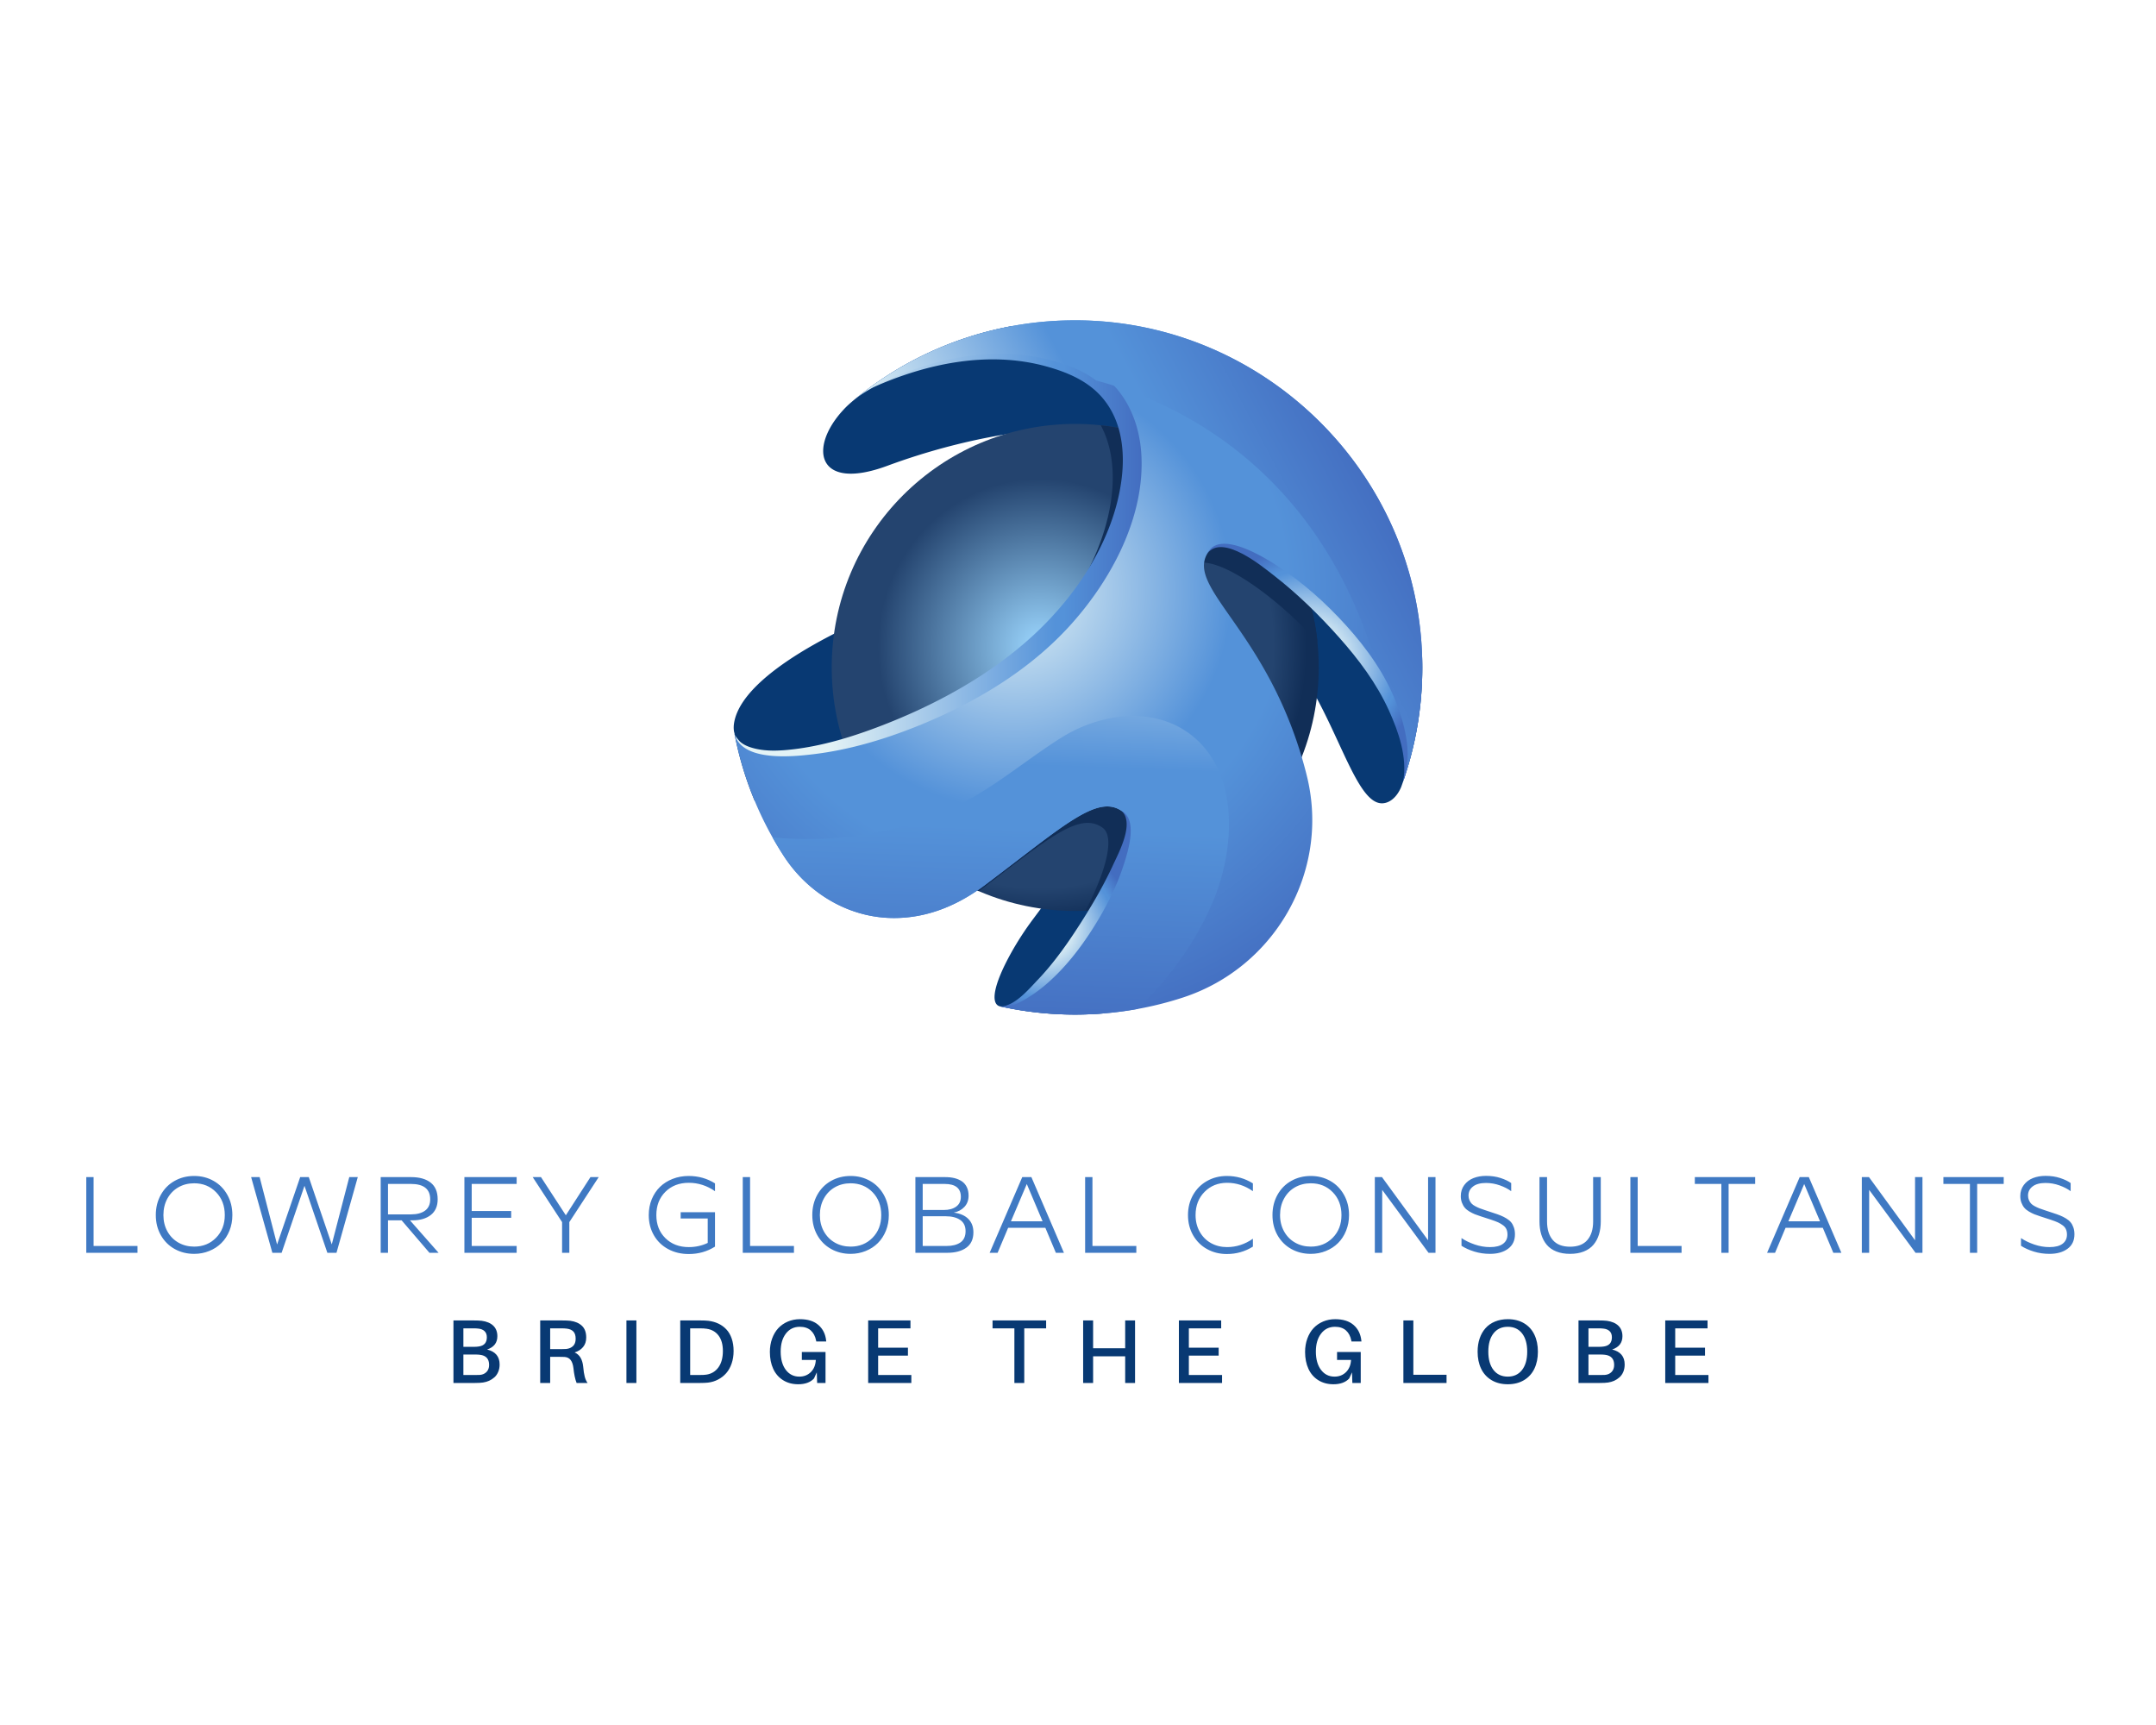
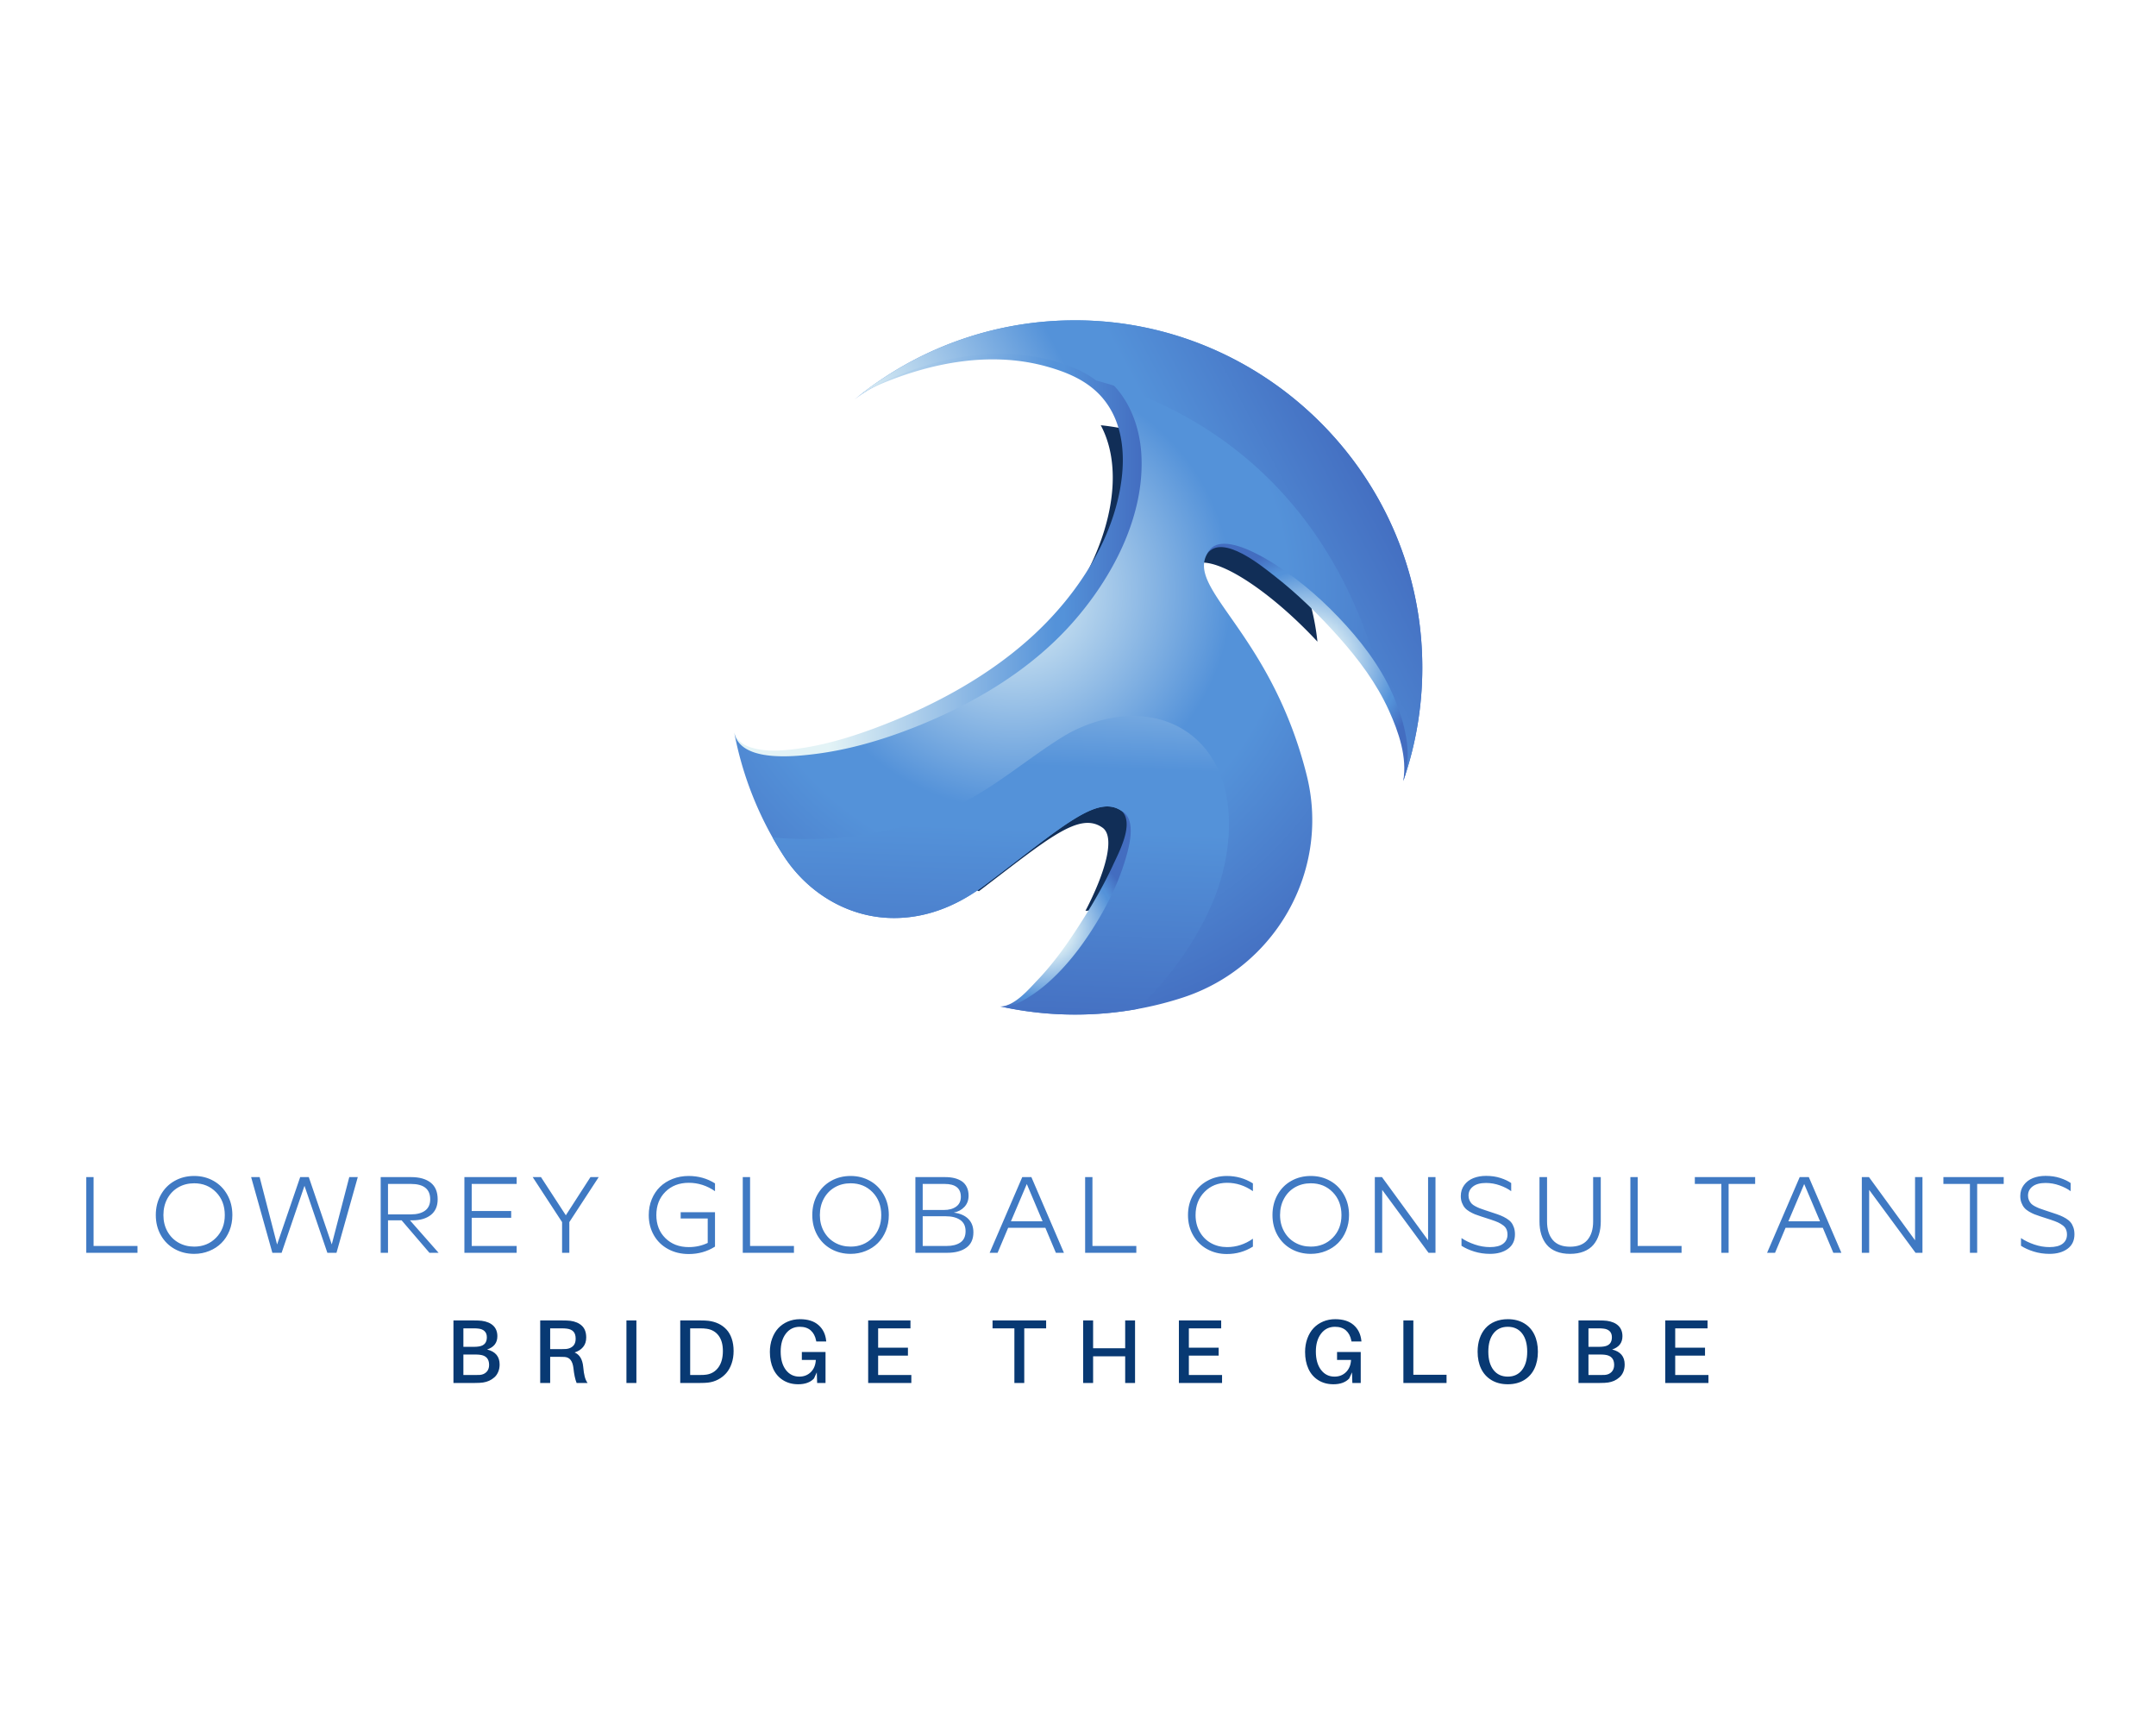
<svg xmlns="http://www.w3.org/2000/svg" width="1280" height="1024" xml:space="preserve">
-   <rect style="stroke:none;stroke-width:0;stroke-dasharray:none;stroke-linecap:butt;stroke-dashoffset:0;stroke-linejoin:miter;stroke-miterlimit:4;fill:#fff;fill-opacity:0;fill-rule:nonzero;opacity:1" paint-order="stroke" x="-640" y="-512" rx="0" ry="0" width="1280" height="1024" transform="translate(640 512)" id="background-logo" />
  <g paint-order="stroke" id="logo-logo">
-     <path style="stroke:none;stroke-width:1px;stroke-dasharray:none;stroke-linecap:butt;stroke-dashoffset:0;stroke-linejoin:miter;stroke-miterlimit:4;fill:#083973;fill-rule:nonzero;opacity:1" transform="matrix(5.569 0 0 -5.569 844.27 389.169)" d="M0 0v.004C-3.802 5.712-8.75 6.998-12.457 6.54c-3.112-.38-5.349-1.984-5.314-3.224 7.576-4.757 9.736-18.398 13.236-19.04.817-.148 1.737.409 2.287 1.664 0 .003.003.003.003.007.004.007.007.01.007.017A36.862 36.862 0 0 1 0 0m-30.221-27.049-3.668 1.434-4.437 1.737-3.099-4.153a32.408 32.408 0 0 1-2.412-3.71c-1.881-3.41-2.158-5.339-1.206-5.641.004 0 .008-.003.011-.003.028-.007.056-.014.088-.018a36.9 36.9 0 0 1 10.921-.743c4.926 6.382 3.802 11.097 3.802 11.097m-13.585 62.154h-.007a36.853 36.853 0 0 1-16.756-7.862c-.084-.07-.165-.137-.246-.208-.081-.07-.163-.141-.24-.211a8.957 8.957 0 0 1-.684-.68c-3.7-4.039-2.769-8.69 4.736-5.913 8.574 3.171 15.269 3.7 15.269 3.7s4.395.817 10.456.056c3.126-.387 6.699-1.202 10.335-2.759 0 0-8.302 13.947-22.863 13.877m-10.145-51.463s-10.543-2.992-17.204.902h-.003a36.604 36.604 0 0 0-2.164 7.238 2.646 2.646 0 0 0-.042.212v.01c-.032.247-.028.515.018.8.997 6.252 16.372 12.098 16.372 12.098s-1.9-5.783-.346-12.979a25.597 25.597 0 0 1 3.369-8.281" stroke-linecap="round" />
    <g transform="matrix(5.569 0 0 -5.569 638.348 396.213)">
      <radialGradient id="SVGID_115_201912" gradientUnits="userSpaceOnUse" gradientTransform="matrix(28.357 0 0 -29.383 70.644 73.714)" cx="0" cy="0" r="1" fx="0" fy="0">
        <stop offset="0%" style="stop-color:#9cd7ff;stop-opacity:1" />
        <stop offset="60.903%" style="stop-color:#24446f;stop-opacity:1" />
        <stop offset="77.005%" style="stop-color:#24446f;stop-opacity:1" />
        <stop offset="87.483%" style="stop-color:#24446f;stop-opacity:1" />
        <stop offset="100%" style="stop-color:#112e57;stop-opacity:1" />
      </radialGradient>
-       <path style="stroke:none;stroke-width:1px;stroke-dasharray:none;stroke-linecap:butt;stroke-dashoffset:0;stroke-linejoin:miter;stroke-miterlimit:4;fill:url(#SVGID_115_201912);fill-rule:nonzero;opacity:1" transform="translate(-74.377 -71.501)" d="M48.418 71.501c0-14.338 11.623-25.959 25.96-25.959 14.337 0 25.959 11.621 25.959 25.959 0 14.337-11.622 25.959-25.959 25.959s-25.96-11.622-25.96-25.959" stroke-linecap="round" />
    </g>
    <path style="stroke:none;stroke-width:1px;stroke-dasharray:none;stroke-linecap:butt;stroke-dashoffset:0;stroke-linejoin:miter;stroke-miterlimit:4;fill:#112e57;fill-rule:nonzero;opacity:1" transform="matrix(5.569 0 0 -5.569 705.245 338.246)" d="M0 0c-2.29-3.79 6.61-8.37 10.48-23.26.01-.02.01-.05.02-.07-4.3-7.5-12.25-12.64-21.42-13.02 2.11 4.05 3.21 7.87 1.82 8.86-2.49 1.77-5.83-1.19-13.18-6.77A26.021 26.021 0 0 0-36.3-19.6c5.09 1.6 10.78 4.3 15.69 7.88C-10.54-4.35-5.45 8.23-9.29 15.41 2.86 14.14 12.53 4.49 13.81-7.66 8.51-1.94 1.6 2.65 0 0" stroke-linecap="round" />
    <g transform="matrix(5.569 0 0 -5.569 640.175 396.213)">
      <radialGradient id="SVGID_116_201913" gradientUnits="userSpaceOnUse" gradientTransform="matrix(48.889 0 0 -48.889 67.834 79.606)" cx="0" cy="0" r="1" fx="0" fy="0">
        <stop offset="0%" style="stop-color:#e3f3f6;stop-opacity:1" />
        <stop offset="47.464%" style="stop-color:#5492d9;stop-opacity:1" />
        <stop offset="55.311%" style="stop-color:#5492d9;stop-opacity:1" />
        <stop offset="59.645%" style="stop-color:#5492d9;stop-opacity:1" />
        <stop offset="100%" style="stop-color:#436dc0;stop-opacity:1" />
      </radialGradient>
      <path style="stroke:none;stroke-width:1px;stroke-dasharray:none;stroke-linecap:butt;stroke-dashoffset:0;stroke-linejoin:miter;stroke-miterlimit:4;fill:url(#SVGID_116_201913);fill-rule:nonzero;opacity:1" transform="translate(-74.706 -71.501)" d="M73.865 108.499a36.861 36.861 0 0 1-23.08-8.49c.642.522 1.339.973 2.072 1.361 3.359 1.779 12.334 5.666 21.256 2.11 11.277-4.493 6.52-22.204-6.255-31.539-12.006-8.774-28.684-12.182-29.826-7.393a36.73 36.73 0 0 1 5.262-13.126c2.596-4.009 6.959-6.62 11.736-6.632 2.841-.006 6.171.848 9.717 3.513 8.367 6.288 11.981 9.747 14.624 7.869 2.643-1.879-3.707-13.93-8.87-18.501-1.92-1.698-3.333-2.449-4.091-2.307a36.838 36.838 0 0 1 7.968-.864c4.007 0 7.866.637 11.478 1.815 9.778 3.19 15.622 13.359 13.277 23.372a30.87 30.87 0 0 1-.176.714C95.081 75.29 86.183 79.87 88.474 83.659c2.29 3.788 15.417-7.225 19.205-15.154 1.987-4.161 2.202-7.213 1.667-9.119a36.945 36.945 0 0 1 2.023 12.988c-.463 20.02-17.034 36.129-37.001 36.128-.167 0-.336-.001-.503-.003" stroke-linecap="round" />
    </g>
    <g transform="matrix(5.569 0 0 -5.569 556.812 327.824)">
      <linearGradient id="SVGID_117_201914" gradientUnits="userSpaceOnUse" gradientTransform="matrix(44.539 0 0 -44.539 36.986 83.781)" x1="0" y1="0" x2="1" y2="0">
        <stop offset="0%" style="stop-color:#e3f3f6;stop-opacity:1" />
        <stop offset="24.86%" style="stop-color:#e3f3f6;stop-opacity:1" />
        <stop offset="79.144%" style="stop-color:#5492d9;stop-opacity:1" />
        <stop offset="81.167%" style="stop-color:#5492d9;stop-opacity:1" />
        <stop offset="100%" style="stop-color:#436dc0;stop-opacity:1" />
      </linearGradient>
      <path style="stroke:none;stroke-width:1px;stroke-dasharray:none;stroke-linecap:butt;stroke-dashoffset:0;stroke-linejoin:miter;stroke-miterlimit:4;fill:url(#SVGID_117_201914);fill-rule:nonzero;opacity:1" transform="translate(-59.736 -83.782)" d="M52.857 101.37c5.696 2.538 12.274 3.916 18.408 2.228 2.26-.622 4.472-1.542 6.027-3.373 2.045-2.409 2.414-5.668 2.022-8.702-.817-6.329-4.691-12.208-9.283-16.481-4.759-4.426-10.75-7.655-16.803-9.932-2.874-1.081-5.877-1.979-8.935-2.335-1.366-.158-2.816-.243-4.16.106-.537.141-1.087.343-1.5.726-.058.054-.38.42-.535.684.886-2.859 6.203-2.298 8.373-2.037 3.651.437 7.241 1.481 10.656 2.824 6.28 2.471 12.352 6.023 16.878 11.095 4.285 4.804 7.796 11.394 7.426 18.002-.173 3.096-1.355 6.181-3.794 8.19-2.225 1.833-5.187 2.652-8 3.005-.884.111-1.768.164-2.651.164-4.964 0-9.87-1.676-14.129-4.164M38.098 64.291a2.541 2.541 0 0 0-.066.257c-.041-.037-.005-.136.066-.257" stroke-linecap="round" />
    </g>
    <g transform="matrix(5.569 0 0 -5.569 594.135 513.66)">
      <linearGradient id="SVGID_118_201915" gradientUnits="userSpaceOnUse" gradientTransform="scale(-55.304 55.304) rotate(-87.951 .208 1.424)" x1="0" y1="0" x2="1" y2="0">
        <stop offset="0%" style="stop-color:#e3f3f6;stop-opacity:1" />
        <stop offset="47.464%" style="stop-color:#5492d9;stop-opacity:1" />
        <stop offset="55.311%" style="stop-color:#5492d9;stop-opacity:1" />
        <stop offset="59.645%" style="stop-color:#5492d9;stop-opacity:1" />
        <stop offset="100%" style="stop-color:#436dc0;stop-opacity:1" />
      </linearGradient>
      <path style="stroke:none;stroke-width:1px;stroke-dasharray:none;stroke-linecap:butt;stroke-dashoffset:0;stroke-linejoin:miter;stroke-miterlimit:4;fill:url(#SVGID_118_201915);fill-rule:nonzero;opacity:1" transform="translate(-66.438 -50.411)" d="M72.908 64.021c-3.703-2.319-6.967-5.184-10.906-7.143-6.128-3.045-13.106-4.137-19.893-3.493.374-.665.769-1.321 1.185-1.962 2.596-4.01 6.959-6.622 11.734-6.632 2.844-.007 6.174.845 9.719 3.513 8.365 6.287 11.981 9.748 14.624 7.87 2.643-1.879-3.707-13.931-8.87-18.501-1.92-1.699-3.333-2.45-4.091-2.308a36.901 36.901 0 0 1 7.968-.864c2.269 0 4.493.205 6.649.599 3.436 3.317 6.287 7.256 8.077 11.552 2.22 5.328 2.816 13.225-2.019 17.369-1.887 1.616-4.182 2.301-6.525 2.301-2.668 0-5.397-.888-7.652-2.301" stroke-linecap="round" />
    </g>
    <g transform="matrix(5.569 0 0 -5.569 632.634 539.58)">
      <radialGradient id="SVGID_119_201916" gradientUnits="userSpaceOnUse" gradientTransform="matrix(9.334 0 0 -9.334 71.15 43.585)" cx="0" cy="0" r="1" fx="0" fy="0">
        <stop offset="0%" style="stop-color:#e3f3f6;stop-opacity:1" />
        <stop offset="24.86%" style="stop-color:#e3f3f6;stop-opacity:1" />
        <stop offset="79.144%" style="stop-color:#5492d9;stop-opacity:1" />
        <stop offset="81.167%" style="stop-color:#5492d9;stop-opacity:1" />
        <stop offset="100%" style="stop-color:#436dc0;stop-opacity:1" />
      </radialGradient>
      <path style="stroke:none;stroke-width:1px;stroke-dasharray:none;stroke-linecap:butt;stroke-dashoffset:0;stroke-linejoin:miter;stroke-miterlimit:4;fill:url(#SVGID_119_201916);fill-rule:nonzero;opacity:1" transform="translate(-73.351 -45.757)" d="M78.406 50.433c-1.015-2.199-2.248-4.308-3.555-6.345-1.326-2.069-2.769-4.108-4.47-5.888-.952-.998-2.471-2.815-3.971-2.836-.039-.088 1.269.119 1.372.155.445.158.871.381 1.278.62a15.396 15.396 0 0 1 2.483 1.819c1.831 1.633 3.364 3.602 4.681 5.666 1.379 2.161 2.565 4.474 3.348 6.92.439 1.372 1.477 4.665-.201 5.628 1.305-1.348-.342-4.389-.965-5.739" stroke-linecap="round" />
    </g>
    <g transform="matrix(5.569 0 0 -5.569 675.683 326.913)">
      <linearGradient id="SVGID_120_201917" gradientUnits="userSpaceOnUse" gradientTransform="scale(45.664 -45.664) rotate(-28 -2.461 -3.668)" x1="0" y1="0" x2="1" y2="0">
        <stop offset="0%" style="stop-color:#e3f3f6;stop-opacity:1" />
        <stop offset="47.464%" style="stop-color:#5492d9;stop-opacity:1" />
        <stop offset="55.311%" style="stop-color:#5492d9;stop-opacity:1" />
        <stop offset="59.645%" style="stop-color:#5492d9;stop-opacity:1" />
        <stop offset="100%" style="stop-color:#436dc0;stop-opacity:1" />
      </linearGradient>
      <path style="stroke:none;stroke-width:1px;stroke-dasharray:none;stroke-linecap:butt;stroke-dashoffset:0;stroke-linejoin:miter;stroke-miterlimit:4;fill:url(#SVGID_120_201917);fill-rule:nonzero;opacity:1" transform="translate(-81.082 -83.945)" d="M73.863 108.499a36.862 36.862 0 0 1-23.078-8.488c.642.521 1.339.972 2.072 1.36 3.359 1.779 12.334 5.666 21.256 2.11a10.632 10.632 0 0 0 2.502-1.395c7.915-2.086 24.544-9.169 30.45-32.412.226-.396.43-.787.614-1.167 1.987-4.162 2.202-7.213 1.667-9.12a36.856 36.856 0 0 1 2.022 12.989c-.462 20.018-17.036 36.127-37.006 36.127-.166 0-.333-.001-.499-.004" stroke-linecap="round" />
    </g>
    <g transform="matrix(5.569 0 0 -5.569 776.298 393.228)">
      <radialGradient id="SVGID_121_201918" gradientUnits="userSpaceOnUse" gradientTransform="matrix(12.155 0 0 -12.155 99.098 72.21)" cx="0" cy="0" r="1" fx="0" fy="0">
        <stop offset="0%" style="stop-color:#e3f3f6;stop-opacity:1" />
        <stop offset="24.86%" style="stop-color:#e3f3f6;stop-opacity:1" />
        <stop offset="79.144%" style="stop-color:#5492d9;stop-opacity:1" />
        <stop offset="81.167%" style="stop-color:#5492d9;stop-opacity:1" />
        <stop offset="100%" style="stop-color:#436dc0;stop-opacity:1" />
      </radialGradient>
      <path style="stroke:none;stroke-width:1px;stroke-dasharray:none;stroke-linecap:butt;stroke-dashoffset:0;stroke-linejoin:miter;stroke-miterlimit:4;fill:url(#SVGID_121_201918);fill-rule:nonzero;opacity:1" transform="translate(-99.149 -72.037)" d="M88.474 83.659c1.618 2.125 5.829-1.376 7.179-2.429 2.476-1.931 4.736-4.147 6.823-6.489 2.111-2.37 4.035-4.929 5.348-7.834 1.035-2.292 1.968-4.97 1.522-7.521 1.001 2.636.263 5.718-.702 8.247-1.188 3.113-3.144 5.86-5.367 8.322-2.201 2.436-4.69 4.664-7.457 6.441-1.017.654-3.66 2.292-5.552 2.292-.783 0-1.438-.281-1.794-1.029" stroke-linecap="round" />
    </g>
  </g>
  <g paint-order="stroke" transform="matrix(1.921 0 0 1.921 641.4 721.221)" id="text-logo">
    <path style="stroke:none;stroke-width:0;stroke-dasharray:none;stroke-linecap:butt;stroke-dashoffset:0;stroke-linejoin:miter;stroke-miterlimit:4;fill:#3f79c3;fill-rule:nonzero;opacity:1" transform="translate(-310.375 11.695)" d="M18.98 0H3.15v-23.39h2.26v21.28h13.57V0Zm5.66-11.65q0 3.45 1.55 6.2 1.54 2.74 4.25 4.26Q33.14.33 36.5.33q2.47 0 4.65-.89 2.19-.88 3.76-2.45 1.58-1.57 2.49-3.81.9-2.24.9-4.83 0-3.49-1.55-6.26-1.55-2.78-4.24-4.3-2.69-1.53-6.01-1.53-3.36 0-6.06 1.53-2.71 1.52-4.25 4.3-1.55 2.77-1.55 6.26Zm2.35 0q0-2.86 1.23-5.11 1.24-2.25 3.41-3.49 2.16-1.23 4.87-1.23 4.07 0 6.76 2.75 2.7 2.76 2.7 7.08 0 4.26-2.7 7-2.69 2.74-6.76 2.74-2.69 0-4.86-1.23-2.16-1.23-3.41-3.46-1.24-2.23-1.24-5.05ZM60.66 0 54.1-23.39h2.63l5.39 20.83 7.14-20.83h2.66l7.1 20.8 5.41-20.8h2.63L80.48 0h-2.82l-7.07-20.7L63.52 0h-2.86ZM96.4 0h-2.26v-23.39h9.39q3.89 0 6.06 1.71 2.16 1.71 2.16 5.16 0 3.14-2.1 4.82-2.1 1.67-5.72 1.67h-.74L112.03 0h-2.82l-8.6-10.03H96.4V0Zm0-21.28v9.41h7.07q2.82 0 4.4-1.17 1.57-1.17 1.57-3.48 0-4.76-5.97-4.76H96.4ZM136.16 0h-16.15v-23.39h16.15v2.11h-13.89v8.36h12.2v2.11h-12.2v8.7h13.89V0Zm14.04-9.48-9.08-13.91h2.56l7.68 11.8 7.61-11.8h2.55l-9.08 13.91V0h-2.24v-9.48Zm26.79-2.17q0-2.63.92-4.89.93-2.25 2.55-3.83 1.63-1.58 3.91-2.47 2.29-.9 4.93-.9 4.53 0 8.16 2.29v2.41q-3.75-2.59-8.1-2.59-4.43 0-7.23 2.78-2.8 2.78-2.8 7.2 0 4.38 2.8 7.13 2.8 2.76 7.23 2.76 3.14 0 5.85-1.29v-7.56h-8.36v-1.94h10.61v10.64q-3.63 2.29-8.1 2.29-3.57 0-6.39-1.53-2.82-1.52-4.4-4.27-1.58-2.75-1.58-6.23ZM221.86 0h-15.82v-23.39h2.26v21.28h13.56V0Zm5.67-11.65q0 3.45 1.54 6.2 1.55 2.74 4.25 4.26 2.71 1.52 6.06 1.52 2.47 0 4.66-.89 2.18-.88 3.76-2.45 1.57-1.57 2.48-3.81.9-2.24.9-4.83 0-3.49-1.55-6.26-1.55-2.78-4.24-4.3-2.69-1.53-6.01-1.53-3.35 0-6.06 1.53-2.7 1.52-4.25 4.3-1.54 2.77-1.54 6.26Zm2.34 0q0-2.86 1.23-5.11 1.24-2.25 3.41-3.49 2.16-1.23 4.87-1.23 4.07 0 6.77 2.75 2.69 2.76 2.69 7.08 0 4.26-2.69 7-2.7 2.74-6.77 2.74-2.69 0-4.86-1.23-2.16-1.23-3.41-3.46-1.24-2.23-1.24-5.05ZM269.22 0h-9.83v-23.39h9.18q1.6 0 2.88.31 1.29.32 2.29.98.99.67 1.54 1.8t.55 2.65q0 2.09-1.28 3.46t-3.29 1.77q2.94.38 4.5 1.96t1.56 4.13q0 3.16-2.17 4.74Q272.97 0 269.22 0Zm-7.57-11.29v9.18h7.41q2.67 0 4.25-1.09 1.59-1.1 1.59-3.49 0-2.32-1.66-3.46-1.66-1.14-4.45-1.14h-7.14Zm0-9.99v8.05h6.53q2.37 0 3.81-1.04 1.45-1.04 1.45-3.03 0-3.98-5.03-3.98h-6.76ZM284.8 0h-2.46l10.08-23.39h2.82L305.3 0h-2.49l-3.25-7.72h-11.5L284.8 0Zm9.02-21.25-4.9 11.52h9.78l-4.88-11.52ZM327.67 0h-15.82v-23.39h2.26v21.28h13.56V0Zm17.55-5.42q-1.58-2.76-1.58-6.23 0-3.47 1.58-6.25 1.58-2.77 4.32-4.3 2.74-1.54 6.11-1.54 4.41 0 8.05 2.29v2.41q-3.7-2.59-7.99-2.59-4.18 0-6.95 2.8-2.78 2.81-2.78 7.18 0 2.87 1.27 5.13 1.27 2.27 3.49 3.52 2.22 1.24 4.97 1.24 4.29 0 7.99-2.59v2.44Q360.06.38 355.65.38q-3.37 0-6.11-1.52t-4.32-4.28Zm24.53-6.23q0 3.45 1.54 6.2 1.55 2.74 4.25 4.26Q378.25.33 381.6.33q2.48 0 4.66-.89 2.18-.88 3.76-2.45 1.58-1.57 2.48-3.81.91-2.24.91-4.83 0-3.49-1.56-6.26-1.55-2.78-4.24-4.3-2.69-1.53-6.01-1.53-3.35 0-6.06 1.53-2.7 1.52-4.25 4.3-1.54 2.77-1.54 6.26Zm2.34 0q0-2.86 1.24-5.11 1.23-2.25 3.4-3.49 2.17-1.23 4.87-1.23 4.07 0 6.77 2.75 2.7 2.76 2.7 7.08 0 4.26-2.7 7t-6.77 2.74q-2.69 0-4.85-1.23-2.17-1.23-3.41-3.46-1.25-2.23-1.25-5.05ZM403.66 0h-2.28v-23.39h2.21l14.25 19.52v-19.52h2.29V0h-2.15l-14.32-19.44V0Zm24.29-17.51q0-1.98 1.07-3.42 1.07-1.45 2.83-2.15 1.75-.69 3.92-.69 2.46 0 4.48.66 2.03.66 3.28 1.56v2.51q-1.42-1.05-3.49-1.79-2.08-.75-4.3-.75-2.59 0-3.99 1.08-1.41 1.08-1.41 2.82 0 .78.28 1.41.27.63.67 1.06.4.43 1.14.82.74.39 1.38.64.63.25 1.66.58l2.53.84q1.38.44 2.28.81.9.36 1.82.92.91.56 1.43 1.2.51.63.83 1.56.33.93.33 2.13 0 2.9-2.14 4.47-2.13 1.57-5.58 1.57-2.53 0-4.84-.71-2.32-.72-3.96-1.79v-2.38q1.74 1.18 4.1 1.99 2.36.8 4.7.8 2.7 0 4.06-1.04 1.35-1.03 1.35-2.81 0-.95-.31-1.64-.3-.7-1.01-1.23t-1.54-.92q-.84-.38-2.2-.83l-3.17-1.03q-1.08-.34-1.85-.65-.76-.31-1.65-.83-.89-.52-1.43-1.15-.54-.62-.9-1.55-.37-.93-.37-2.07Zm24.32 7.81v-13.69h2.34v13.73q0 3.63 1.77 5.71 1.78 2.07 5.33 2.07 3.59 0 5.36-2.07 1.78-2.08 1.78-5.71v-13.73h2.36V-9.7q0 2.26-.57 4.07-.56 1.81-1.7 3.16-1.14 1.34-2.97 2.07-1.83.73-4.26.73-2.41 0-4.23-.73-1.83-.73-2.96-2.07-1.13-1.35-1.69-3.16t-.56-4.07ZM496.18 0h-15.82v-23.39h2.26v21.28h13.56V0Zm12.3-21.28h-8.2v-2.11h18.64v2.11h-8.2V0h-2.24v-21.28ZM525.07 0h-2.46l10.08-23.39h2.82L545.57 0h-2.49l-3.25-7.72h-11.51L525.07 0Zm9.01-21.25-4.89 11.52h9.78l-4.89-11.52ZM554.16 0h-2.27v-23.39h2.21l14.24 19.52v-19.52h2.29V0h-2.14l-14.33-19.44V0Zm31.14-21.28h-8.2v-2.11h18.64v2.11h-8.2V0h-2.24v-21.28Zm15.56 3.77q0-1.98 1.07-3.42 1.07-1.45 2.83-2.15 1.75-.69 3.92-.69 2.46 0 4.48.66 2.03.66 3.27 1.56v2.51q-1.41-1.05-3.48-1.79-2.08-.75-4.3-.75-2.59 0-3.99 1.08-1.41 1.08-1.41 2.82 0 .78.28 1.41.27.63.67 1.06.4.43 1.14.82.74.39 1.37.64.64.25 1.67.58l2.53.84q1.37.44 2.28.81.9.36 1.82.92.91.56 1.42 1.2.52.63.84 1.56.33.93.33 2.13 0 2.9-2.14 4.47-2.13 1.57-5.58 1.57-2.53 0-4.84-.71-2.32-.72-3.96-1.79v-2.38q1.74 1.18 4.1 1.99 2.36.8 4.7.8 2.7 0 4.06-1.04 1.35-1.03 1.35-2.81 0-.95-.31-1.64-.3-.7-1.01-1.23t-1.54-.92q-.84-.38-2.2-.83l-3.18-1.03q-1.07-.34-1.84-.65-.76-.31-1.65-.83-.89-.52-1.43-1.15-.54-.62-.9-1.55-.37-.93-.37-2.07Z" stroke-linecap="round" id="text-logo-path-0" />
  </g>
  <g paint-order="stroke" transform="matrix(1.921 0 0 1.921 641.75 802.412)" id="tagline-7d4cbc79-947f-4c25-ad30-e36aa35d0f9d-logo">
    <path style="stroke:none;stroke-width:0;stroke-dasharray:none;stroke-linecap:butt;stroke-dashoffset:0;stroke-linejoin:miter;stroke-miterlimit:4;fill:#083973;fill-rule:nonzero;opacity:1" transform="translate(-196.6 9.655)" d="M9.24 0H2.67v-19.32H8.9q1.57 0 2.53.11 2.32.32 3.57 1.53 1.24 1.22 1.24 3.23 0 3.05-3.17 4.11 3.87.95 3.87 4.63 0 1.27-.44 2.29-.44 1.03-1.18 1.68-.75.66-1.63 1.06-.88.39-1.88.54-.95.14-2.57.14Zm-3.5-8.79v6.33h3.8q.96 0 1.33-.03 1.24-.11 2.03-.92.79-.81.79-2.17 0-2.8-2.85-3.13-.56-.08-1.46-.08H5.74Zm0-8.09v5.71h3.37q.77 0 1.44-.11 2.44-.38 2.44-2.83 0-1.23-.71-1.9-.7-.67-1.92-.79-.67-.08-1.46-.08H5.74ZM32.56 0h-3.08v-19.32h6.66q1.73 0 2.66.11 2.26.3 3.58 1.55 1.32 1.25 1.32 3.61 0 1.8-.98 2.96t-2.6 1.66q2.32 1.01 2.65 4.44.16 1.87.47 3.04.31 1.17.88 1.95h-3.39q-.68-1.71-.98-4.59-.19-1.62-.85-2.49-.66-.88-1.93-.96-.48-.03-1.42-.03h-2.99V0Zm0-16.88v6.43h3.21q1.26 0 1.73-.05 1.34-.14 2.14-.92t.8-2.24q0-1.47-.68-2.21-.68-.73-2-.91-.67-.1-1.79-.1h-3.41ZM59.21 0h-3.08v-19.32h3.08V0Zm19.67 0h-6.12v-19.32h6.23q1.48 0 2.46.11 1.71.21 3.11.87t2.46 1.79q1.06 1.13 1.64 2.82.59 1.7.59 3.85 0 2.11-.61 3.87-.6 1.76-1.66 2.97-1.07 1.22-2.51 1.97-1.43.76-3.13.96-.98.11-2.46.11Zm-3.05-16.88v14.42h2.78q1.58 0 2.2-.11 2.36-.34 3.75-2.25 1.38-1.91 1.38-5.06 0-3-1.33-4.76-1.33-1.77-3.68-2.11-.76-.13-2.21-.13h-2.89Zm24.63 7.31q0-2.24.69-4.14.69-1.9 1.91-3.22 1.23-1.31 2.96-2.05 1.73-.73 3.74-.73 3.66 0 5.72 1.81 2.06 1.81 2.37 4.8l.03.28h-3.08l-.05-.28q-.4-2.02-1.66-3.14-1.26-1.12-3.39-1.12-2.68 0-4.29 2.1-1.61 2.11-1.61 5.54 0 3.57 1.58 5.67 1.59 2.09 4.18 2.09 2.15 0 3.57-1.41 1.41-1.42 1.53-3.74h-4.32v-2.46h7.32V0h-2.59l-.11-3.28-.86 1.89Q112.44.4 109.22.4q-2.7 0-4.7-1.27-2-1.26-3.03-3.51-1.03-2.25-1.03-5.19ZM144.18 0h-13.34v-19.32h13.07v2.44h-9.99v5.98h9.21v2.45h-9.21v5.99h10.26V0Zm31.85-16.88h-6.75v-2.44h16.56v2.44h-6.76V0h-3.05v-16.88ZM200.36 0h-3.08v-19.32h3.08v8.6h9.91v-8.6h3.05V0h-3.05v-8.23h-9.91V0Zm39.85 0h-13.34v-19.32h13.07v2.44h-9.99v5.98h9.21v2.45h-9.21v5.99h10.26V0Zm25.66-9.57q0-2.24.69-4.14.69-1.9 1.91-3.22 1.23-1.31 2.96-2.05 1.73-.73 3.74-.73 3.66 0 5.72 1.81 2.05 1.81 2.37 4.8l.03.28h-3.08l-.05-.28q-.4-2.02-1.66-3.14-1.26-1.12-3.39-1.12-2.68 0-4.29 2.1-1.62 2.11-1.62 5.54 0 3.57 1.59 5.67 1.59 2.09 4.18 2.09 2.15 0 3.57-1.41 1.41-1.42 1.53-3.74h-4.32v-2.46h7.32V0h-2.59l-.11-3.28-.86 1.89Q277.84.4 274.63.4q-2.7 0-4.7-1.27-2-1.26-3.03-3.51-1.03-2.25-1.03-5.19ZM309.59 0h-13.34v-19.32h3.08v16.78h10.26V0Zm9.6-9.67q0-2.24.63-4.09.63-1.85 1.81-3.17 1.17-1.32 2.94-2.05 1.76-.73 3.95-.73 2.9 0 5.02 1.26 2.12 1.26 3.2 3.53 1.08 2.26 1.08 5.25 0 3-1.08 5.25-1.08 2.26-3.2 3.54Q331.42.4 328.52.4q-2.91 0-5.04-1.28t-3.21-3.54q-1.08-2.25-1.08-5.25Zm3.31 0q0 3.6 1.6 5.66 1.6 2.05 4.42 2.05 2.8 0 4.4-2.05 1.6-2.06 1.6-5.66 0-3.61-1.59-5.65-1.59-2.04-4.41-2.04-2.83 0-4.42 2.04-1.6 2.04-1.6 5.65ZM356.95 0h-6.58v-19.32h6.23q1.58 0 2.53.11 2.33.32 3.57 1.53 1.25 1.22 1.25 3.23 0 3.05-3.18 4.11 3.87.95 3.87 4.63 0 1.27-.43 2.29-.44 1.03-1.19 1.68-.74.66-1.62 1.06-.89.39-1.88.54-.96.14-2.57.14Zm-3.5-8.79v6.33h3.8q.95 0 1.32-.03 1.25-.11 2.03-.92.79-.81.79-2.17 0-2.8-2.84-3.13-.57-.08-1.47-.08h-3.63Zm0-8.09v5.71h3.36q.78 0 1.45-.11 2.43-.38 2.43-2.83 0-1.23-.7-1.9-.71-.67-1.92-.79-.67-.08-1.47-.08h-3.15ZM390.53 0h-13.35v-19.32h13.07v2.44h-9.99v5.98h9.21v2.45h-9.21v5.99h10.27V0Z" stroke-linecap="round" id="tagline-7d4cbc79-947f-4c25-ad30-e36aa35d0f9d-logo-path-0" />
  </g>
</svg>